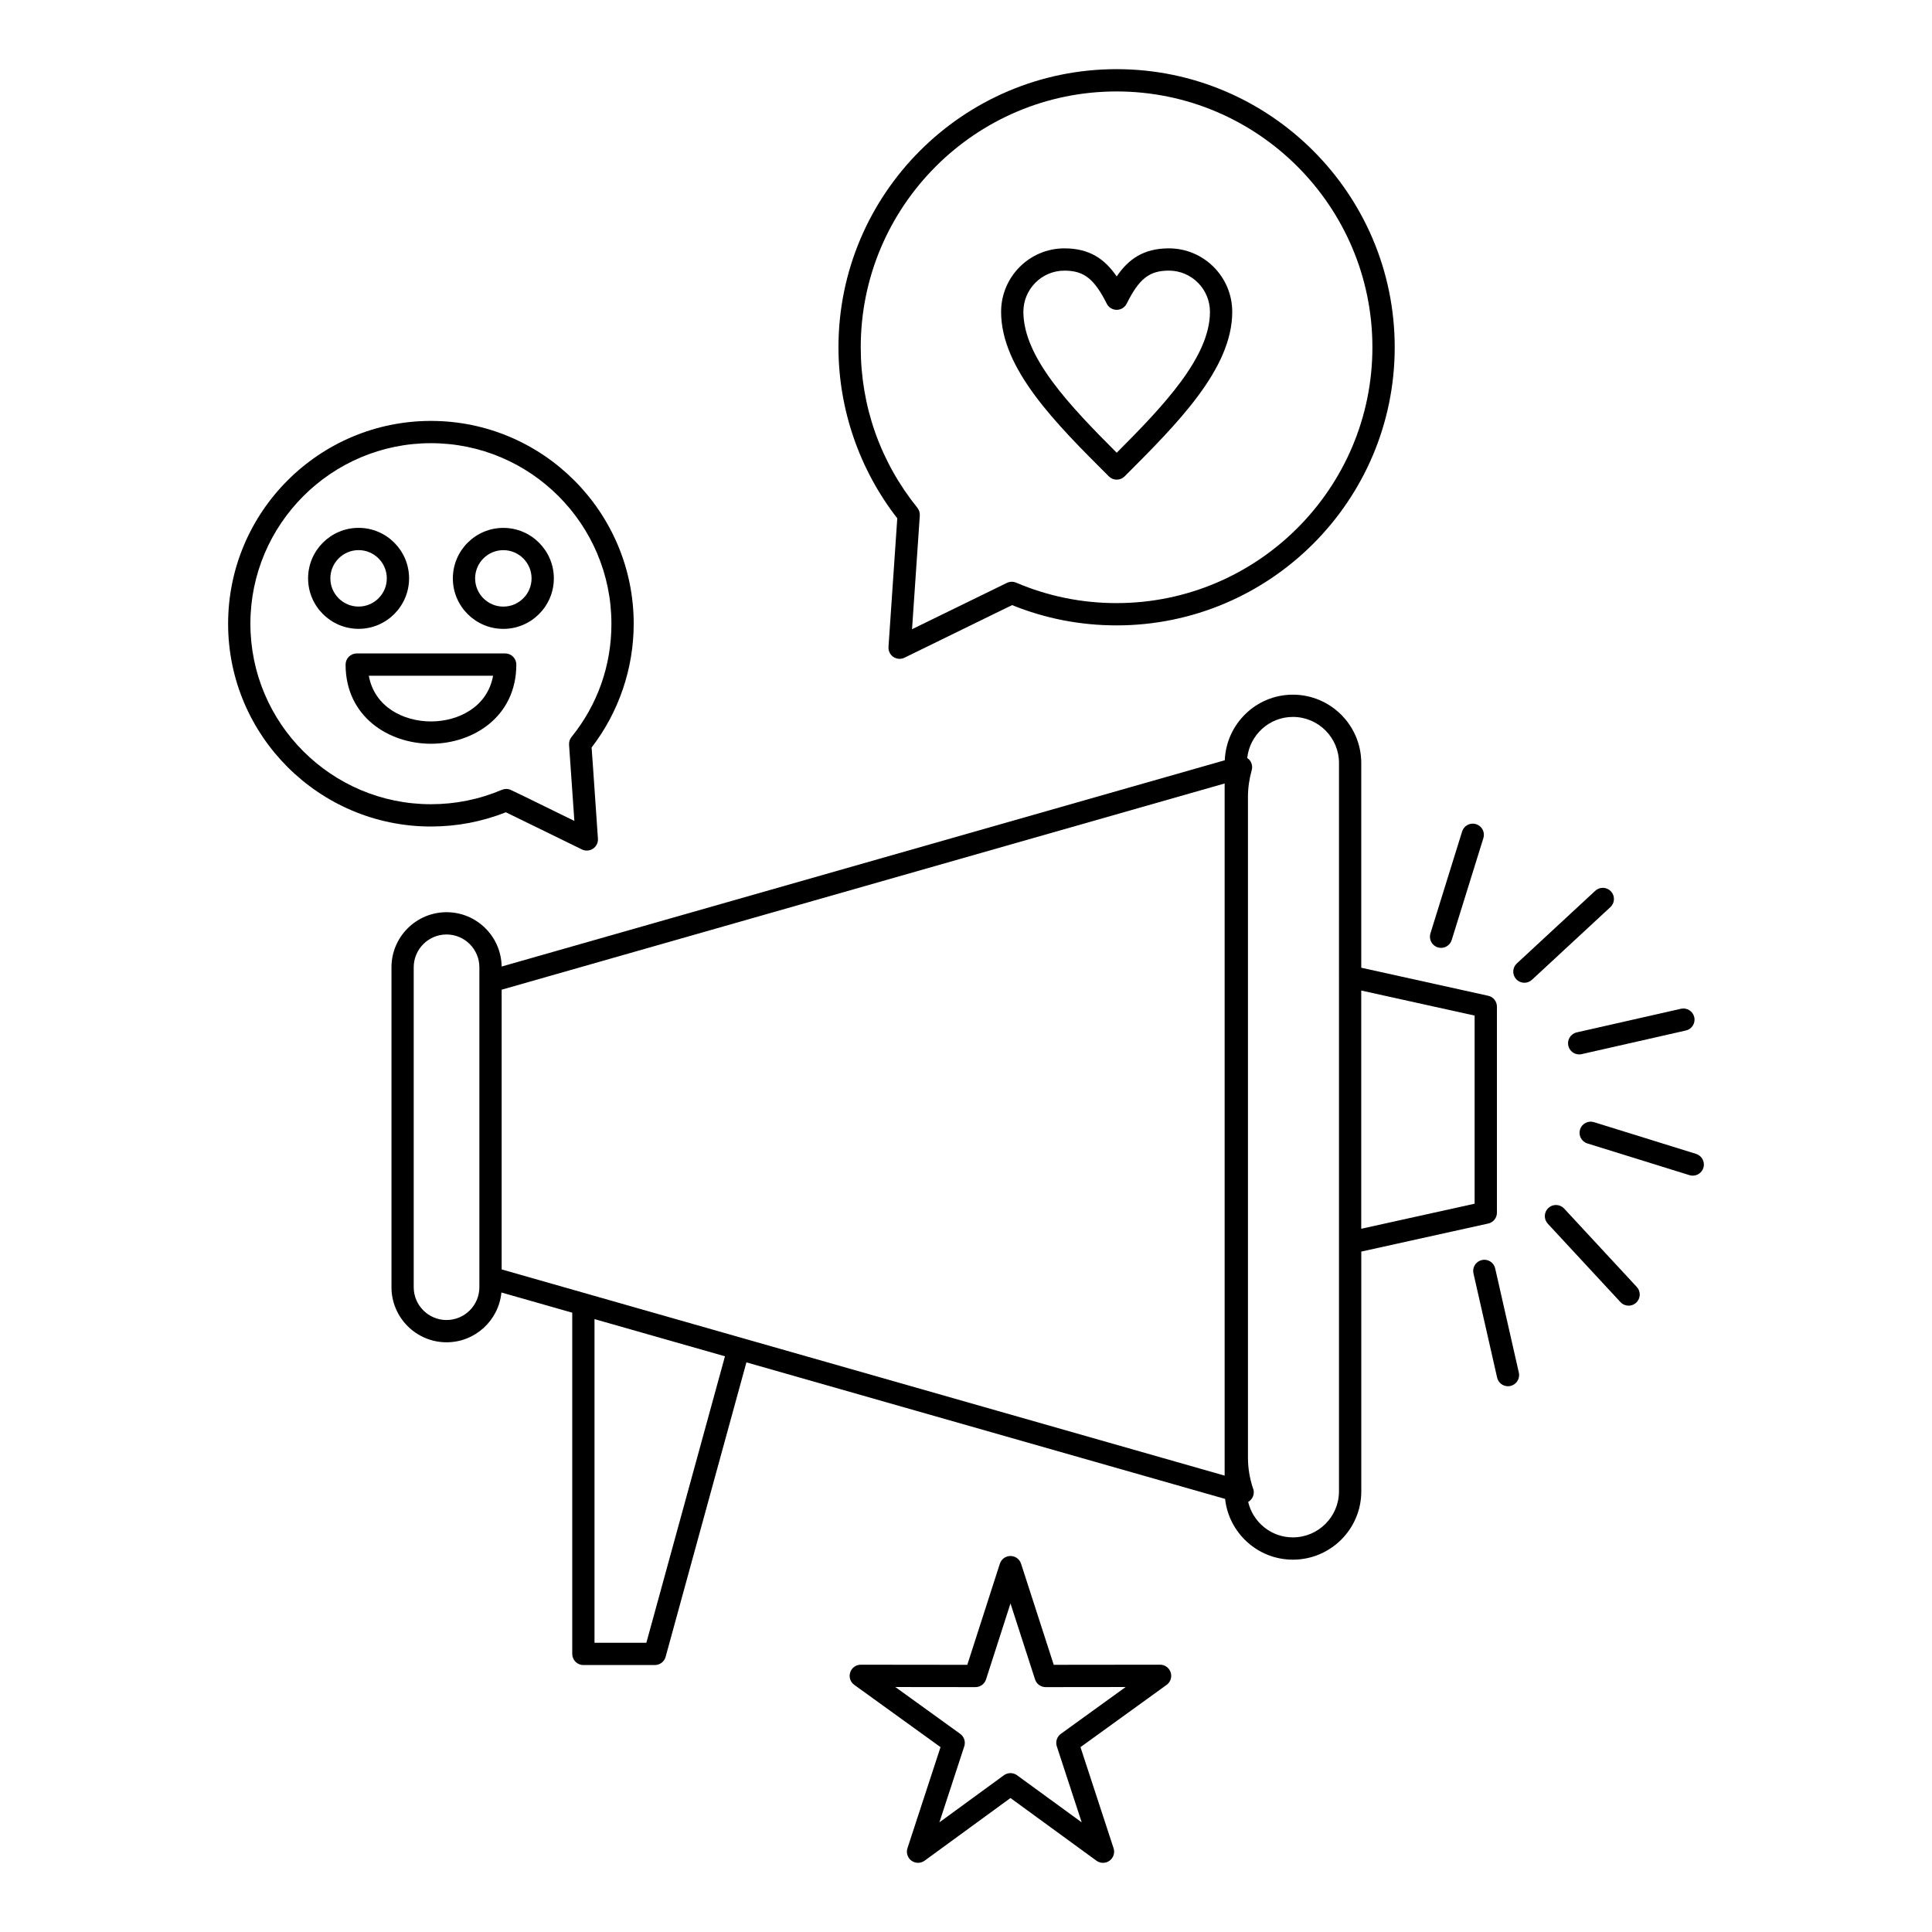
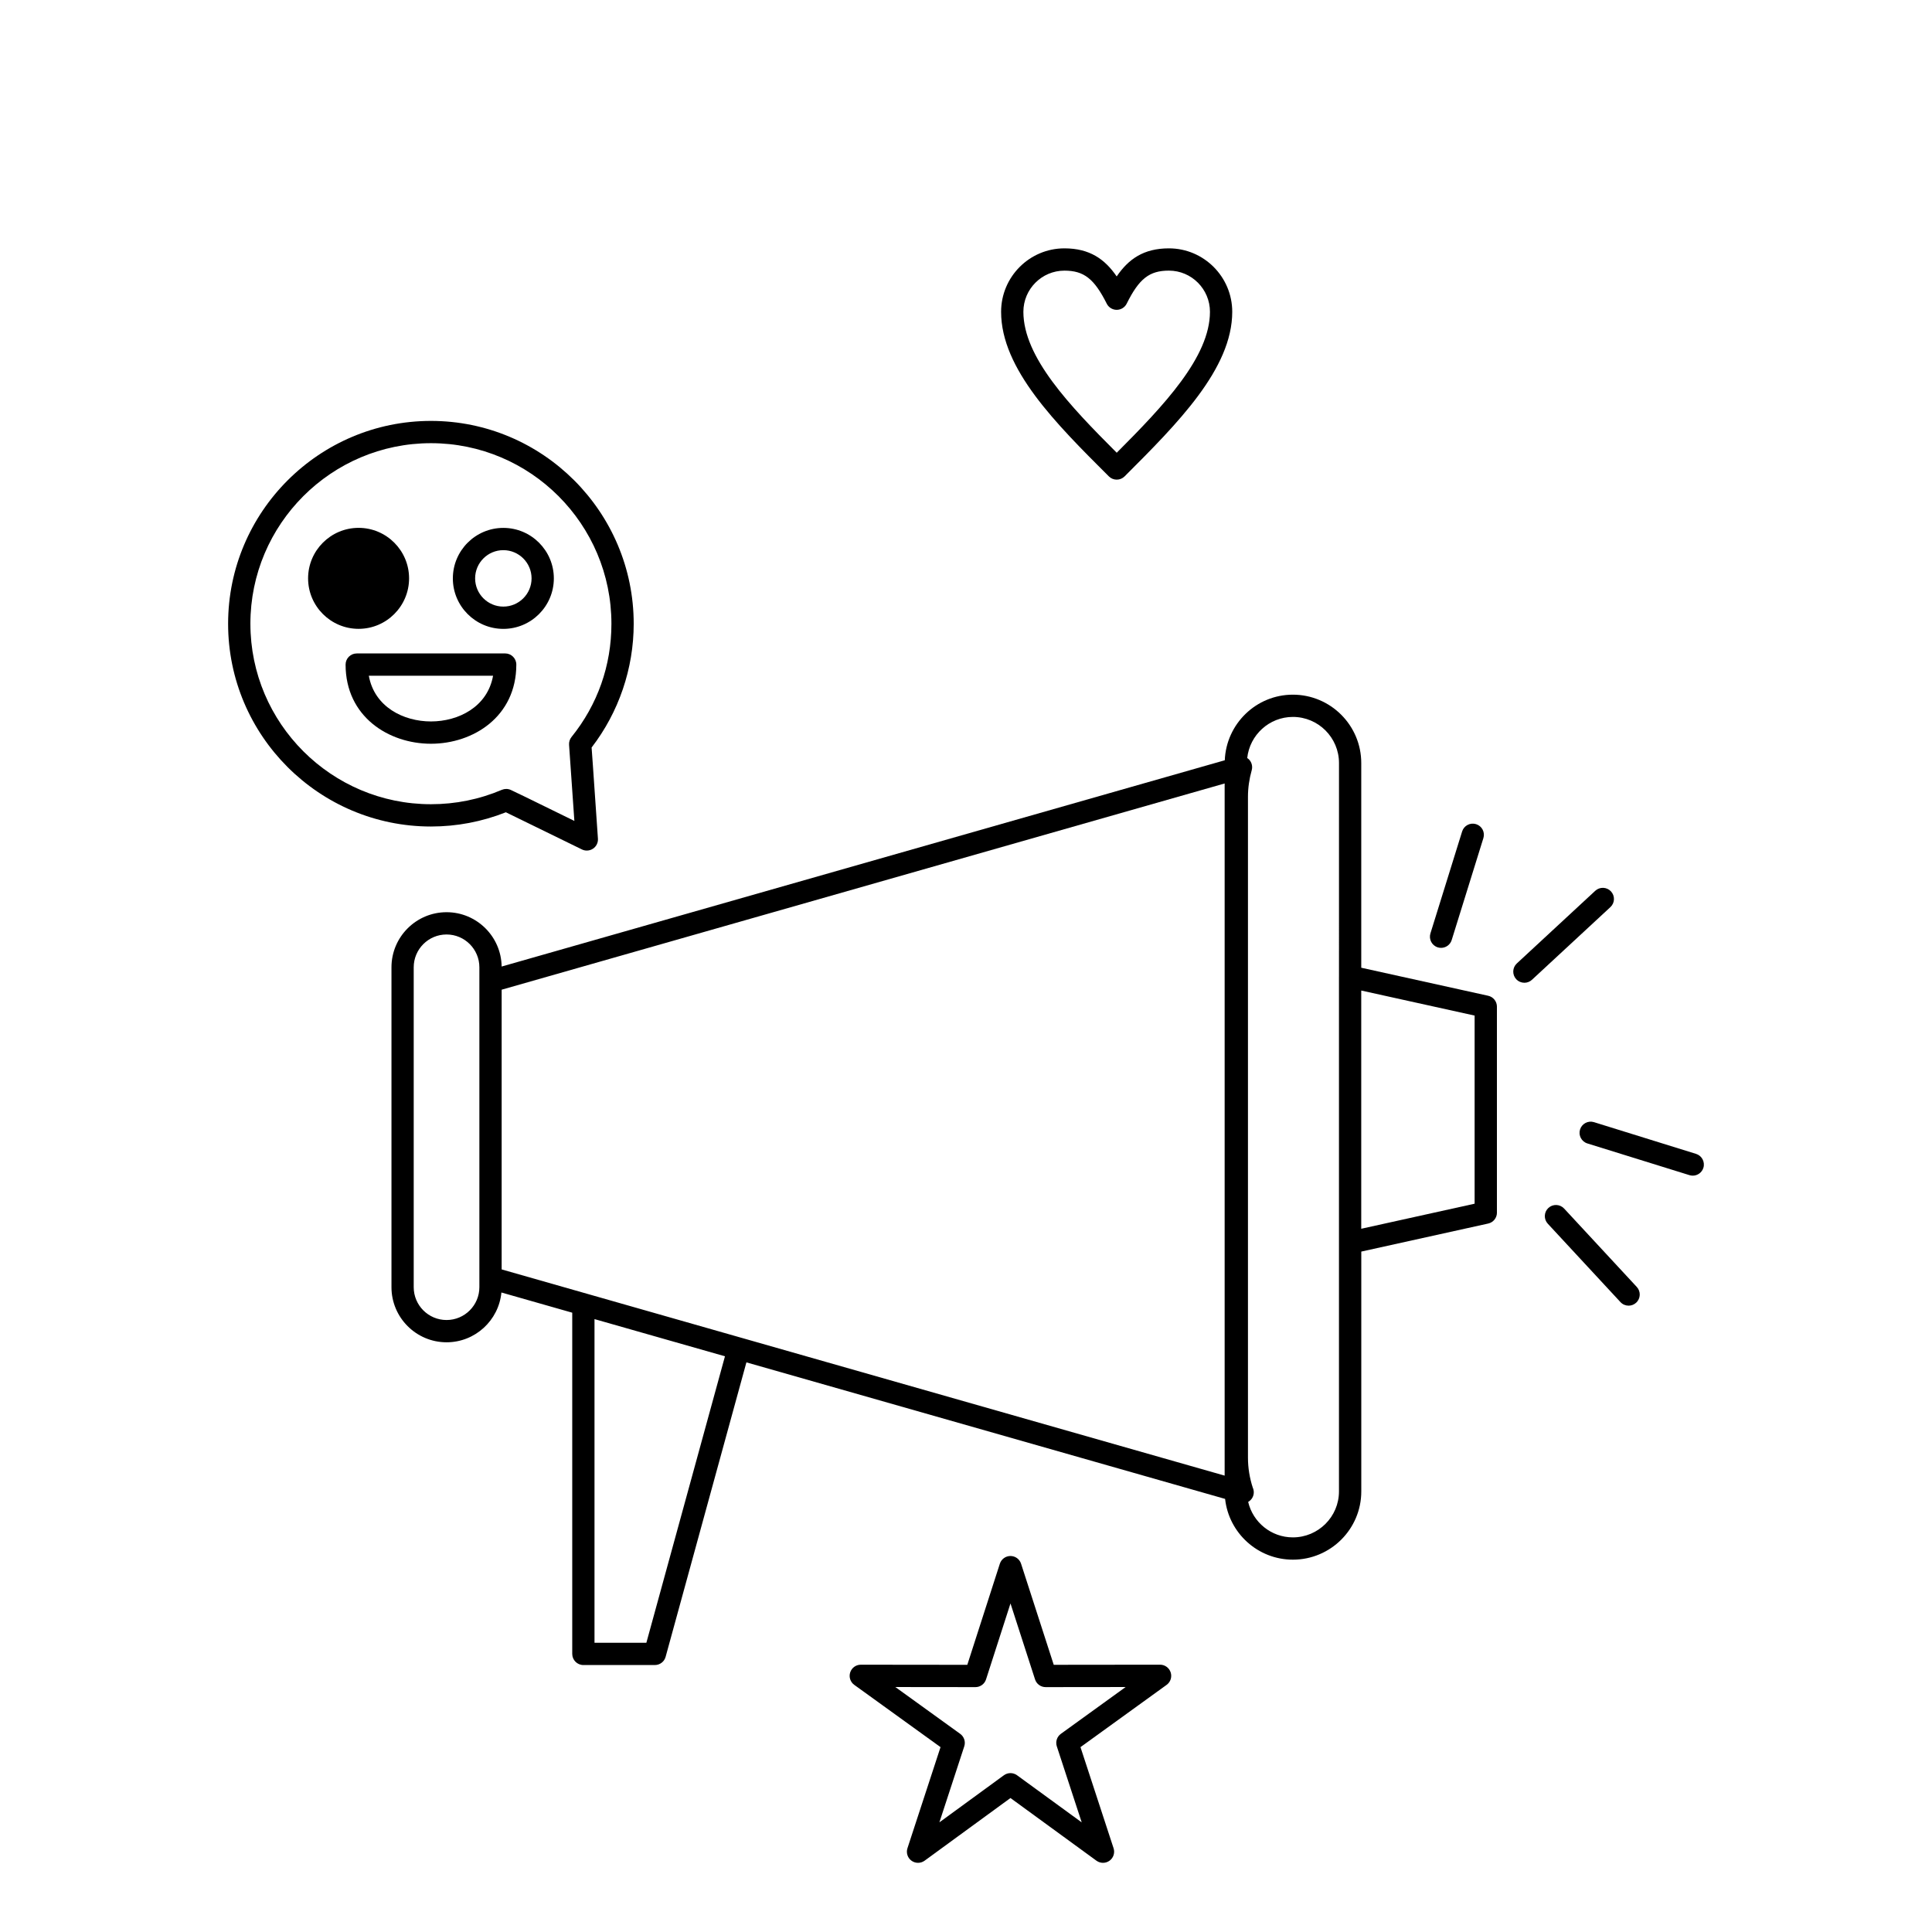
<svg xmlns="http://www.w3.org/2000/svg" fill="#000000" width="800px" height="800px" version="1.1" viewBox="144 144 512 512">
  <g>
    <path d="m437.86 270.25c0.578 0.574 1.332 0.859 2.086 0.859 0.758 0 1.512-0.289 2.086-0.863 14.023-14.02 28.523-28.512 28.523-43.613 0-9.27-7.527-16.816-16.781-16.816-6.699 0-10.715 2.844-13.84 7.438-3.152-4.594-7.176-7.438-13.855-7.438-9.25 0-16.777 7.543-16.777 16.816-0.004 15.145 14.516 29.621 28.559 43.617zm-11.785-54.527c5.164 0 7.894 2.129 11.227 8.762 0.5 0.996 1.523 1.625 2.637 1.625h0.008c1.121-0.004 2.141-0.637 2.637-1.637 3.293-6.625 6.008-8.754 11.188-8.754 5.996 0 10.879 4.894 10.879 10.91 0 11.984-12.223 24.836-24.707 37.352-12.496-12.496-24.738-25.328-24.738-37.352 0-6.012 4.875-10.906 10.871-10.906z" />
-     <path d="m379.46 315.45c-0.07 1.051 0.422 2.062 1.297 2.648 0.496 0.332 1.07 0.5 1.648 0.5 0.441 0 0.887-0.098 1.297-0.301l24.297-11.879 4.231-2.055c8.797 3.566 18.098 5.371 27.68 5.371 40.641 0 73.703-33.062 73.703-73.703s-33.062-73.703-73.703-73.703-73.703 33.062-73.707 73.703c0 16.363 5.527 32.41 15.586 45.328zm-7.356-79.414c0-37.387 30.418-67.801 67.801-67.801s67.797 30.414 67.797 67.797-30.414 67.797-67.797 67.797c-9.238 0-18.191-1.824-26.613-5.418-0.789-0.336-1.676-0.312-2.449 0.059l-25.145 12.281 2.059-30.125c0.051-0.742-0.18-1.477-0.645-2.055-9.82-12.191-15.008-26.902-15.008-42.535z" />
    <path d="m278.06 359.26 20.152 9.848c0.41 0.203 0.855 0.301 1.301 0.301 0.578 0 1.152-0.168 1.648-0.504 0.875-0.59 1.371-1.602 1.297-2.652l-1.336-19.41-0.34-4.746c7.203-9.348 11.156-20.941 11.156-32.789 0-29.645-24.102-53.762-53.727-53.762-29.641 0-53.758 24.117-53.758 53.762 0 29.625 24.113 53.727 53.758 53.727 6.852-0.004 13.523-1.27 19.848-3.773zm-67.703-49.957c0-26.387 21.465-47.855 47.852-47.855 26.371 0 47.824 21.469 47.824 47.859 0 11.055-3.656 21.43-10.578 30.008-0.469 0.582-0.699 1.32-0.648 2.066l1.406 20.172-12.887-6.312-3.898-1.871c-0.402-0.195-0.84-0.293-1.277-0.293-0.391 0-0.785 0.078-1.152 0.234-5.961 2.531-12.281 3.816-18.793 3.816-26.383 0-47.848-21.453-47.848-47.824z" />
    <path d="m280.83 320.12c0-1.629-1.32-2.953-2.953-2.953l-39.34 0.004c-1.629 0-2.953 1.32-2.953 2.953 0 13.77 11.383 20.977 22.625 20.977 11.242-0.004 22.621-7.211 22.621-20.98zm-39.09 2.953h32.93c-1.484 8.305-9.223 12.117-16.465 12.117-7.242 0-14.98-3.816-16.465-12.117z" />
-     <path d="m252.41 297.27c0-7.379-6.004-13.383-13.379-13.383-7.379 0-13.383 6.004-13.383 13.383 0 7.379 6.004 13.379 13.383 13.379 7.375 0.004 13.379-6 13.379-13.379zm-20.859 0c0-4.125 3.356-7.481 7.481-7.481 4.121 0 7.477 3.356 7.477 7.481 0 4.121-3.356 7.477-7.477 7.477-4.125 0-7.481-3.352-7.481-7.477z" />
+     <path d="m252.41 297.27c0-7.379-6.004-13.383-13.379-13.383-7.379 0-13.383 6.004-13.383 13.383 0 7.379 6.004 13.379 13.383 13.379 7.375 0.004 13.379-6 13.379-13.379zm-20.859 0z" />
    <path d="m277.39 310.66c7.379 0 13.383-6.004 13.383-13.379 0-7.379-6.004-13.383-13.383-13.383-7.379 0-13.379 6.004-13.379 13.383-0.004 7.375 6 13.379 13.379 13.379zm0-20.863c4.125 0 7.481 3.356 7.481 7.481 0 4.121-3.356 7.477-7.481 7.477-4.121 0-7.477-3.356-7.477-7.477 0-4.125 3.352-7.481 7.477-7.481z" />
    <path d="m540.7 465.37v-54.598c0-1.383-0.965-2.586-2.316-2.883l-33.637-7.43v-54.242c0-9.992-8.133-18.121-18.125-18.121-9.719 0-17.652 7.734-18.043 17.383l-191.64 54.664c-0.109-7.957-6.609-14.398-14.59-14.398-8.055 0-14.605 6.551-14.605 14.602v84.77c0 8.055 6.551 14.605 14.605 14.605 7.574 0 13.816-5.801 14.531-13.195l18.77 5.352v90.422c0 1.629 1.32 2.953 2.953 2.953h18.945c1.328 0 2.496-0.887 2.848-2.172l21.41-78.039 126.86 36.184c0.988 9.043 8.668 16.102 17.965 16.102 9.992 0 18.125-8.109 18.125-18.078v-63.566l33.637-7.434c1.348-0.297 2.312-1.492 2.312-2.879zm-269.66 19.746c0 4.797-3.902 8.703-8.699 8.703-4.801 0-8.703-3.906-8.703-8.703v-84.77c0-4.797 3.902-8.699 8.703-8.699 4.797 0 8.699 3.902 8.699 8.699zm44.254 94.234h-13.746v-85.773l34.574 9.855zm153.25-44.293-191.6-54.648v-74.129l191.6-54.652zm30.301-132.23h-0.004v136.42c0 6.711-5.481 12.176-12.219 12.176-5.758 0-10.582-4.019-11.844-9.398 0.883-0.512 1.488-1.453 1.488-2.547 0-0.445-0.098-0.867-0.273-1.246-0.84-2.586-1.27-5.25-1.27-7.922v-175.16c0-2.316 0.336-4.684 0.996-7.031 0.289-1.027 0-2.137-0.758-2.891-0.133-0.133-0.285-0.23-0.434-0.332 0.656-6.121 5.832-10.902 12.102-10.902 6.738 0 12.219 5.481 12.219 12.219zm35.945 60.168-30.047 6.641v-63.133l30.047 6.637z" />
    <path d="m570.93 380.23c-1.109-1.195-2.977-1.266-4.172-0.16l-20.785 19.254c-1.195 1.109-1.266 2.977-0.16 4.172 0.586 0.625 1.375 0.945 2.168 0.945 0.719 0 1.438-0.262 2.004-0.789l20.785-19.258c1.195-1.098 1.266-2.965 0.16-4.164z" />
-     <path d="m559.62 421.13c0.309 1.371 1.527 2.301 2.875 2.301 0.219 0 0.438-0.023 0.656-0.074l27.621-6.262c1.59-0.359 2.586-1.945 2.227-3.531-0.359-1.59-1.949-2.594-3.531-2.231l-27.621 6.262c-1.59 0.363-2.586 1.941-2.227 3.535z" />
    <path d="m593.47 449.79-27.047-8.406c-1.559-0.48-3.211 0.391-3.695 1.945-0.484 1.559 0.387 3.211 1.945 3.695l27.047 8.402c0.293 0.09 0.586 0.133 0.879 0.133 1.258 0 2.426-0.812 2.816-2.074 0.48-1.555-0.391-3.211-1.945-3.695z" />
    <path d="m558.51 464.28c-1.109-1.195-2.973-1.266-4.172-0.16-1.195 1.109-1.266 2.977-0.16 4.172l19.258 20.777c0.582 0.629 1.375 0.945 2.164 0.945 0.719 0 1.438-0.262 2.004-0.789 1.195-1.105 1.266-2.977 0.16-4.172z" />
-     <path d="m540.24 480.15c-0.359-1.59-1.941-2.59-3.531-2.227-1.586 0.359-2.586 1.941-2.227 3.531l6.269 27.617c0.309 1.371 1.527 2.297 2.875 2.297 0.215 0 0.438-0.023 0.656-0.074 1.59-0.359 2.586-1.945 2.227-3.531z" />
    <path d="m525.02 395.06c0.293 0.09 0.59 0.133 0.879 0.133 1.258 0 2.426-0.812 2.816-2.078l8.398-27.012c0.484-1.559-0.387-3.211-1.941-3.695-1.559-0.484-3.211 0.387-3.695 1.941l-8.398 27.012c-0.484 1.562 0.387 3.215 1.941 3.699z" />
    <path d="m451.44 585.16h-0.004l-28.184 0.031-8.66-26.793c-0.395-1.219-1.527-2.043-2.809-2.043h-0.004c-1.281 0.004-2.414 0.828-2.809 2.047l-8.625 26.793-28.223-0.031h-0.004c-1.281 0-2.414 0.824-2.809 2.043s0.043 2.555 1.082 3.301l22.859 16.5-8.766 26.793c-0.398 1.215 0.035 2.555 1.07 3.305 0.52 0.375 1.125 0.562 1.734 0.562s1.223-0.188 1.742-0.566l22.754-16.609 22.781 16.609c1.039 0.754 2.438 0.754 3.473 0.004 1.039-0.754 1.469-2.09 1.07-3.305l-8.77-26.793 22.824-16.5c1.039-0.75 1.473-2.086 1.078-3.301-0.395-1.219-1.527-2.047-2.805-2.047zm-26.297 18.324c-1.043 0.754-1.473 2.09-1.078 3.312l6.598 20.152-17.137-12.488c-0.52-0.379-1.129-0.566-1.738-0.566-0.613 0-1.223 0.188-1.742 0.566l-17.098 12.48 6.59-20.141c0.398-1.219-0.035-2.562-1.078-3.312l-17.188-12.406 21.223 0.023h0.004c1.281 0 2.418-0.828 2.809-2.047l6.481-20.129 6.508 20.133c0.395 1.219 1.527 2.043 2.809 2.043h0.004l21.195-0.023z" />
  </g>
</svg>